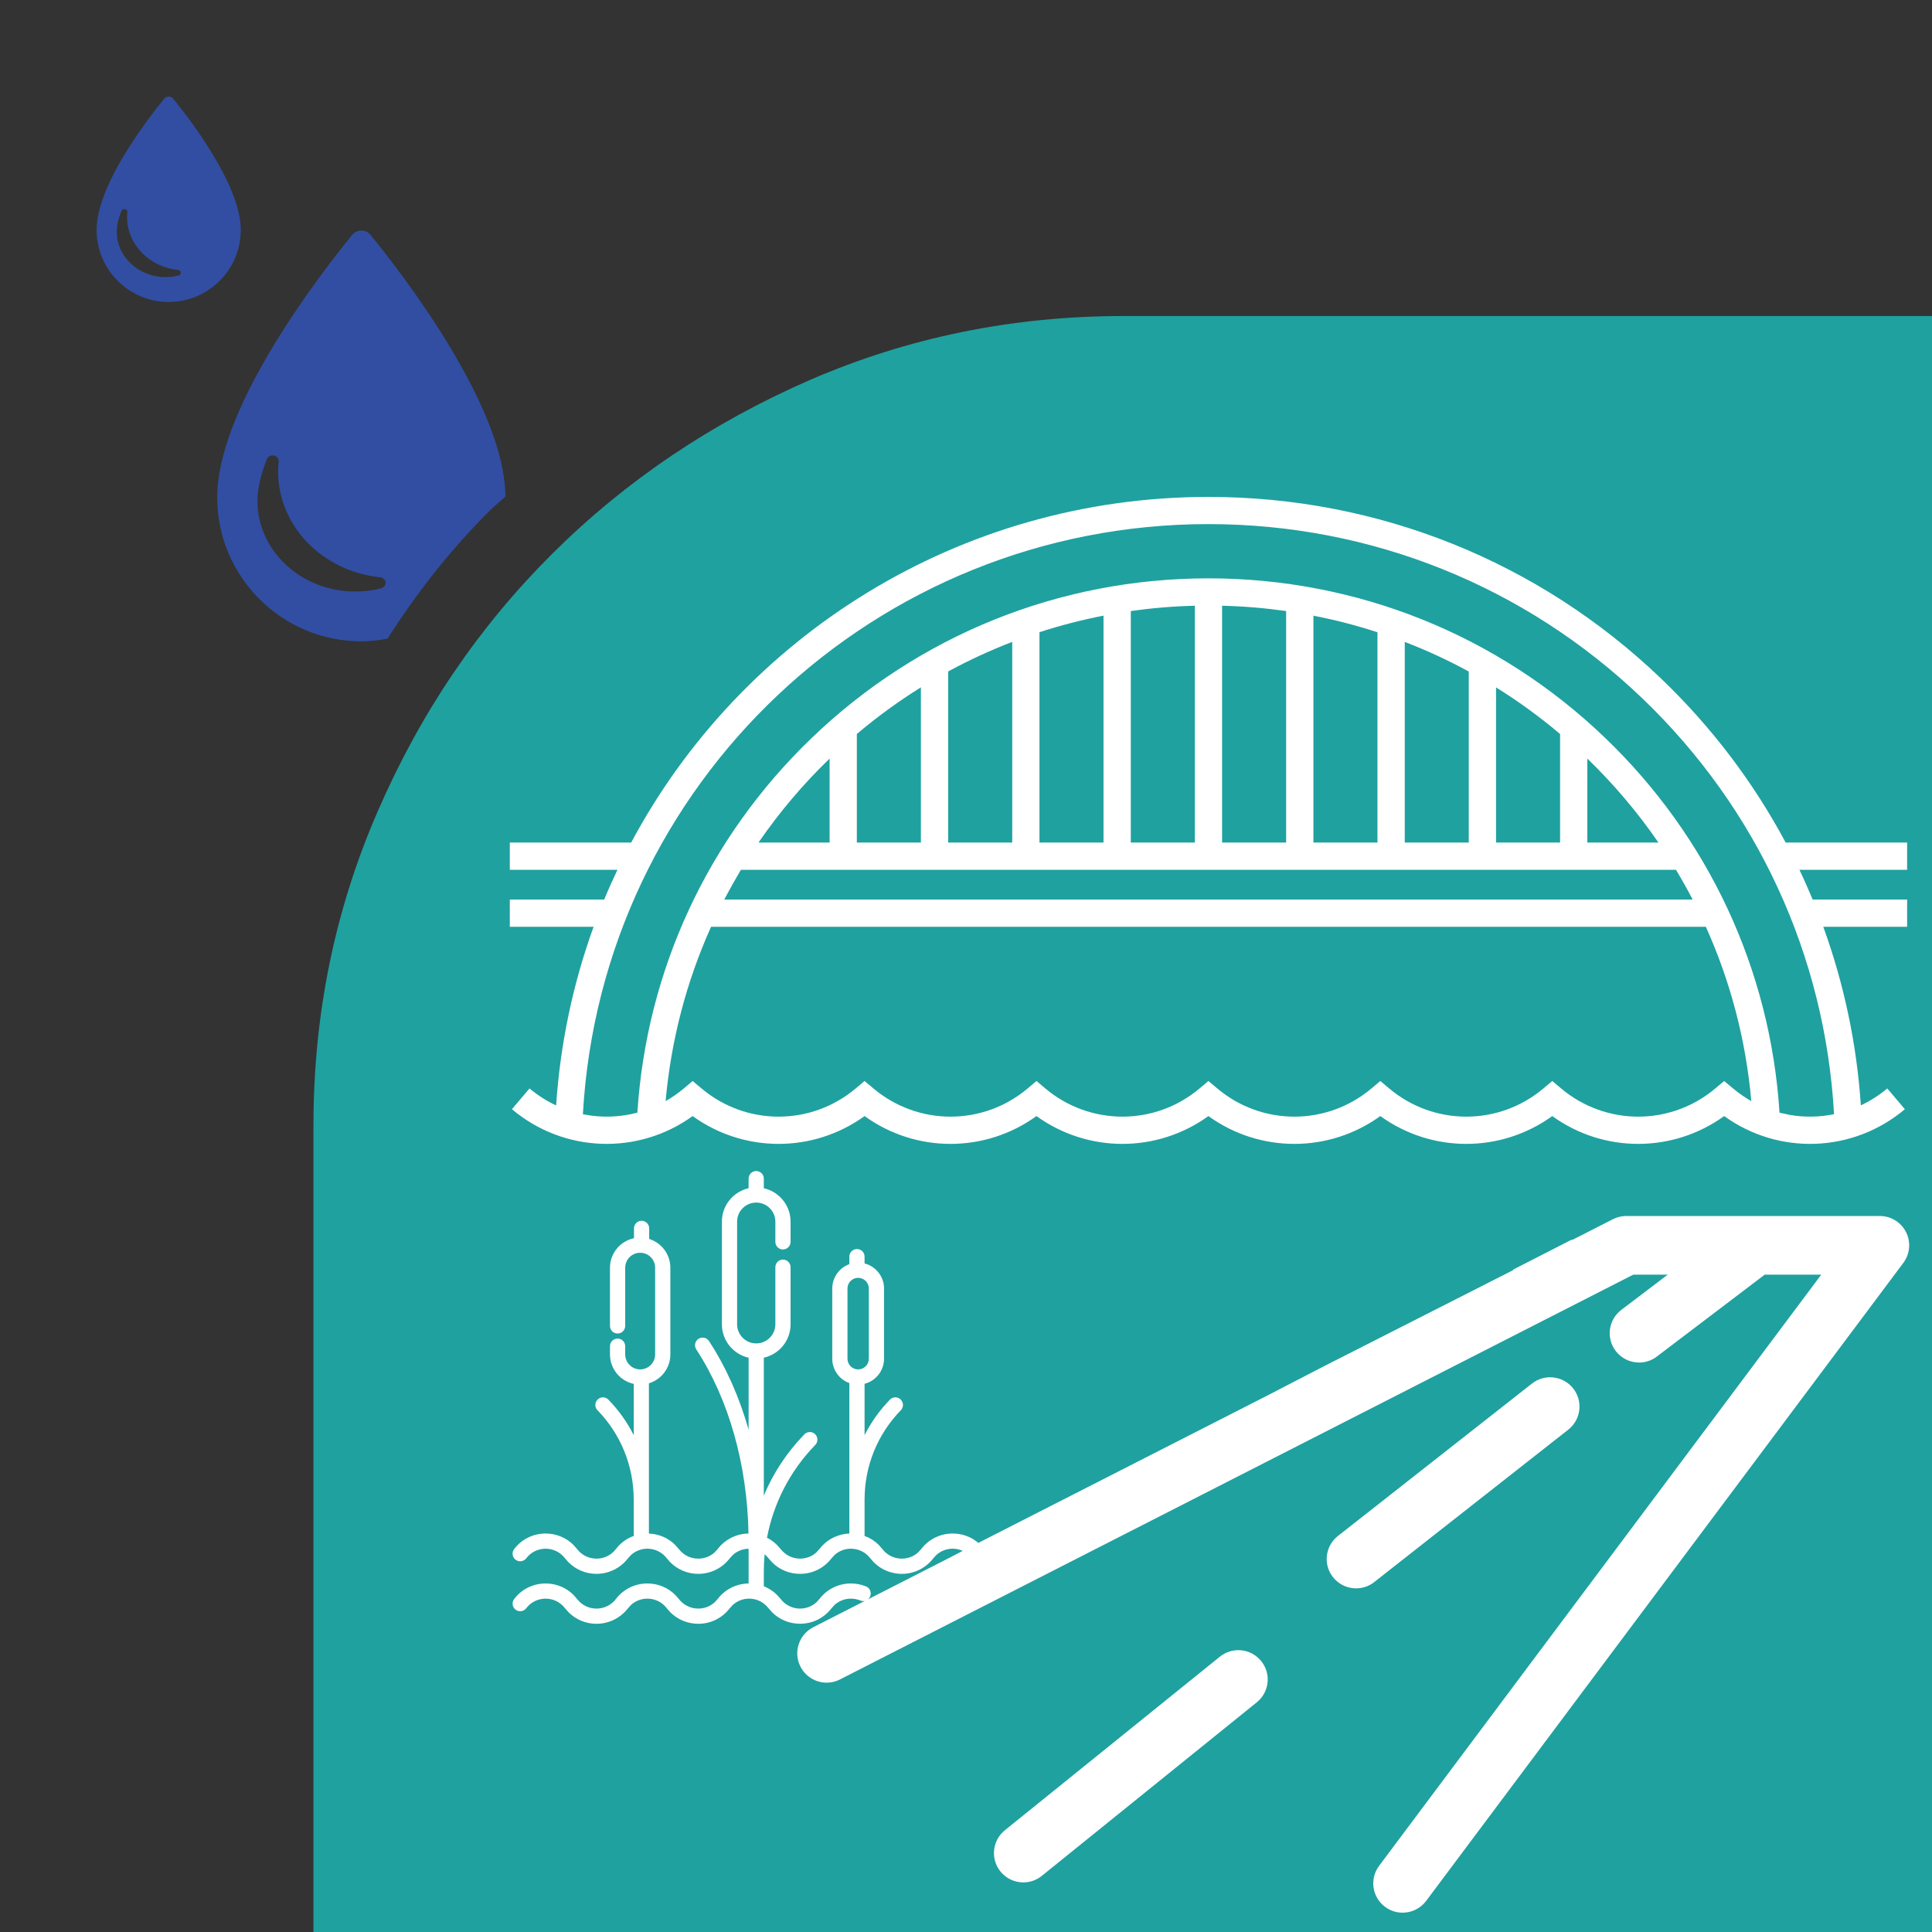
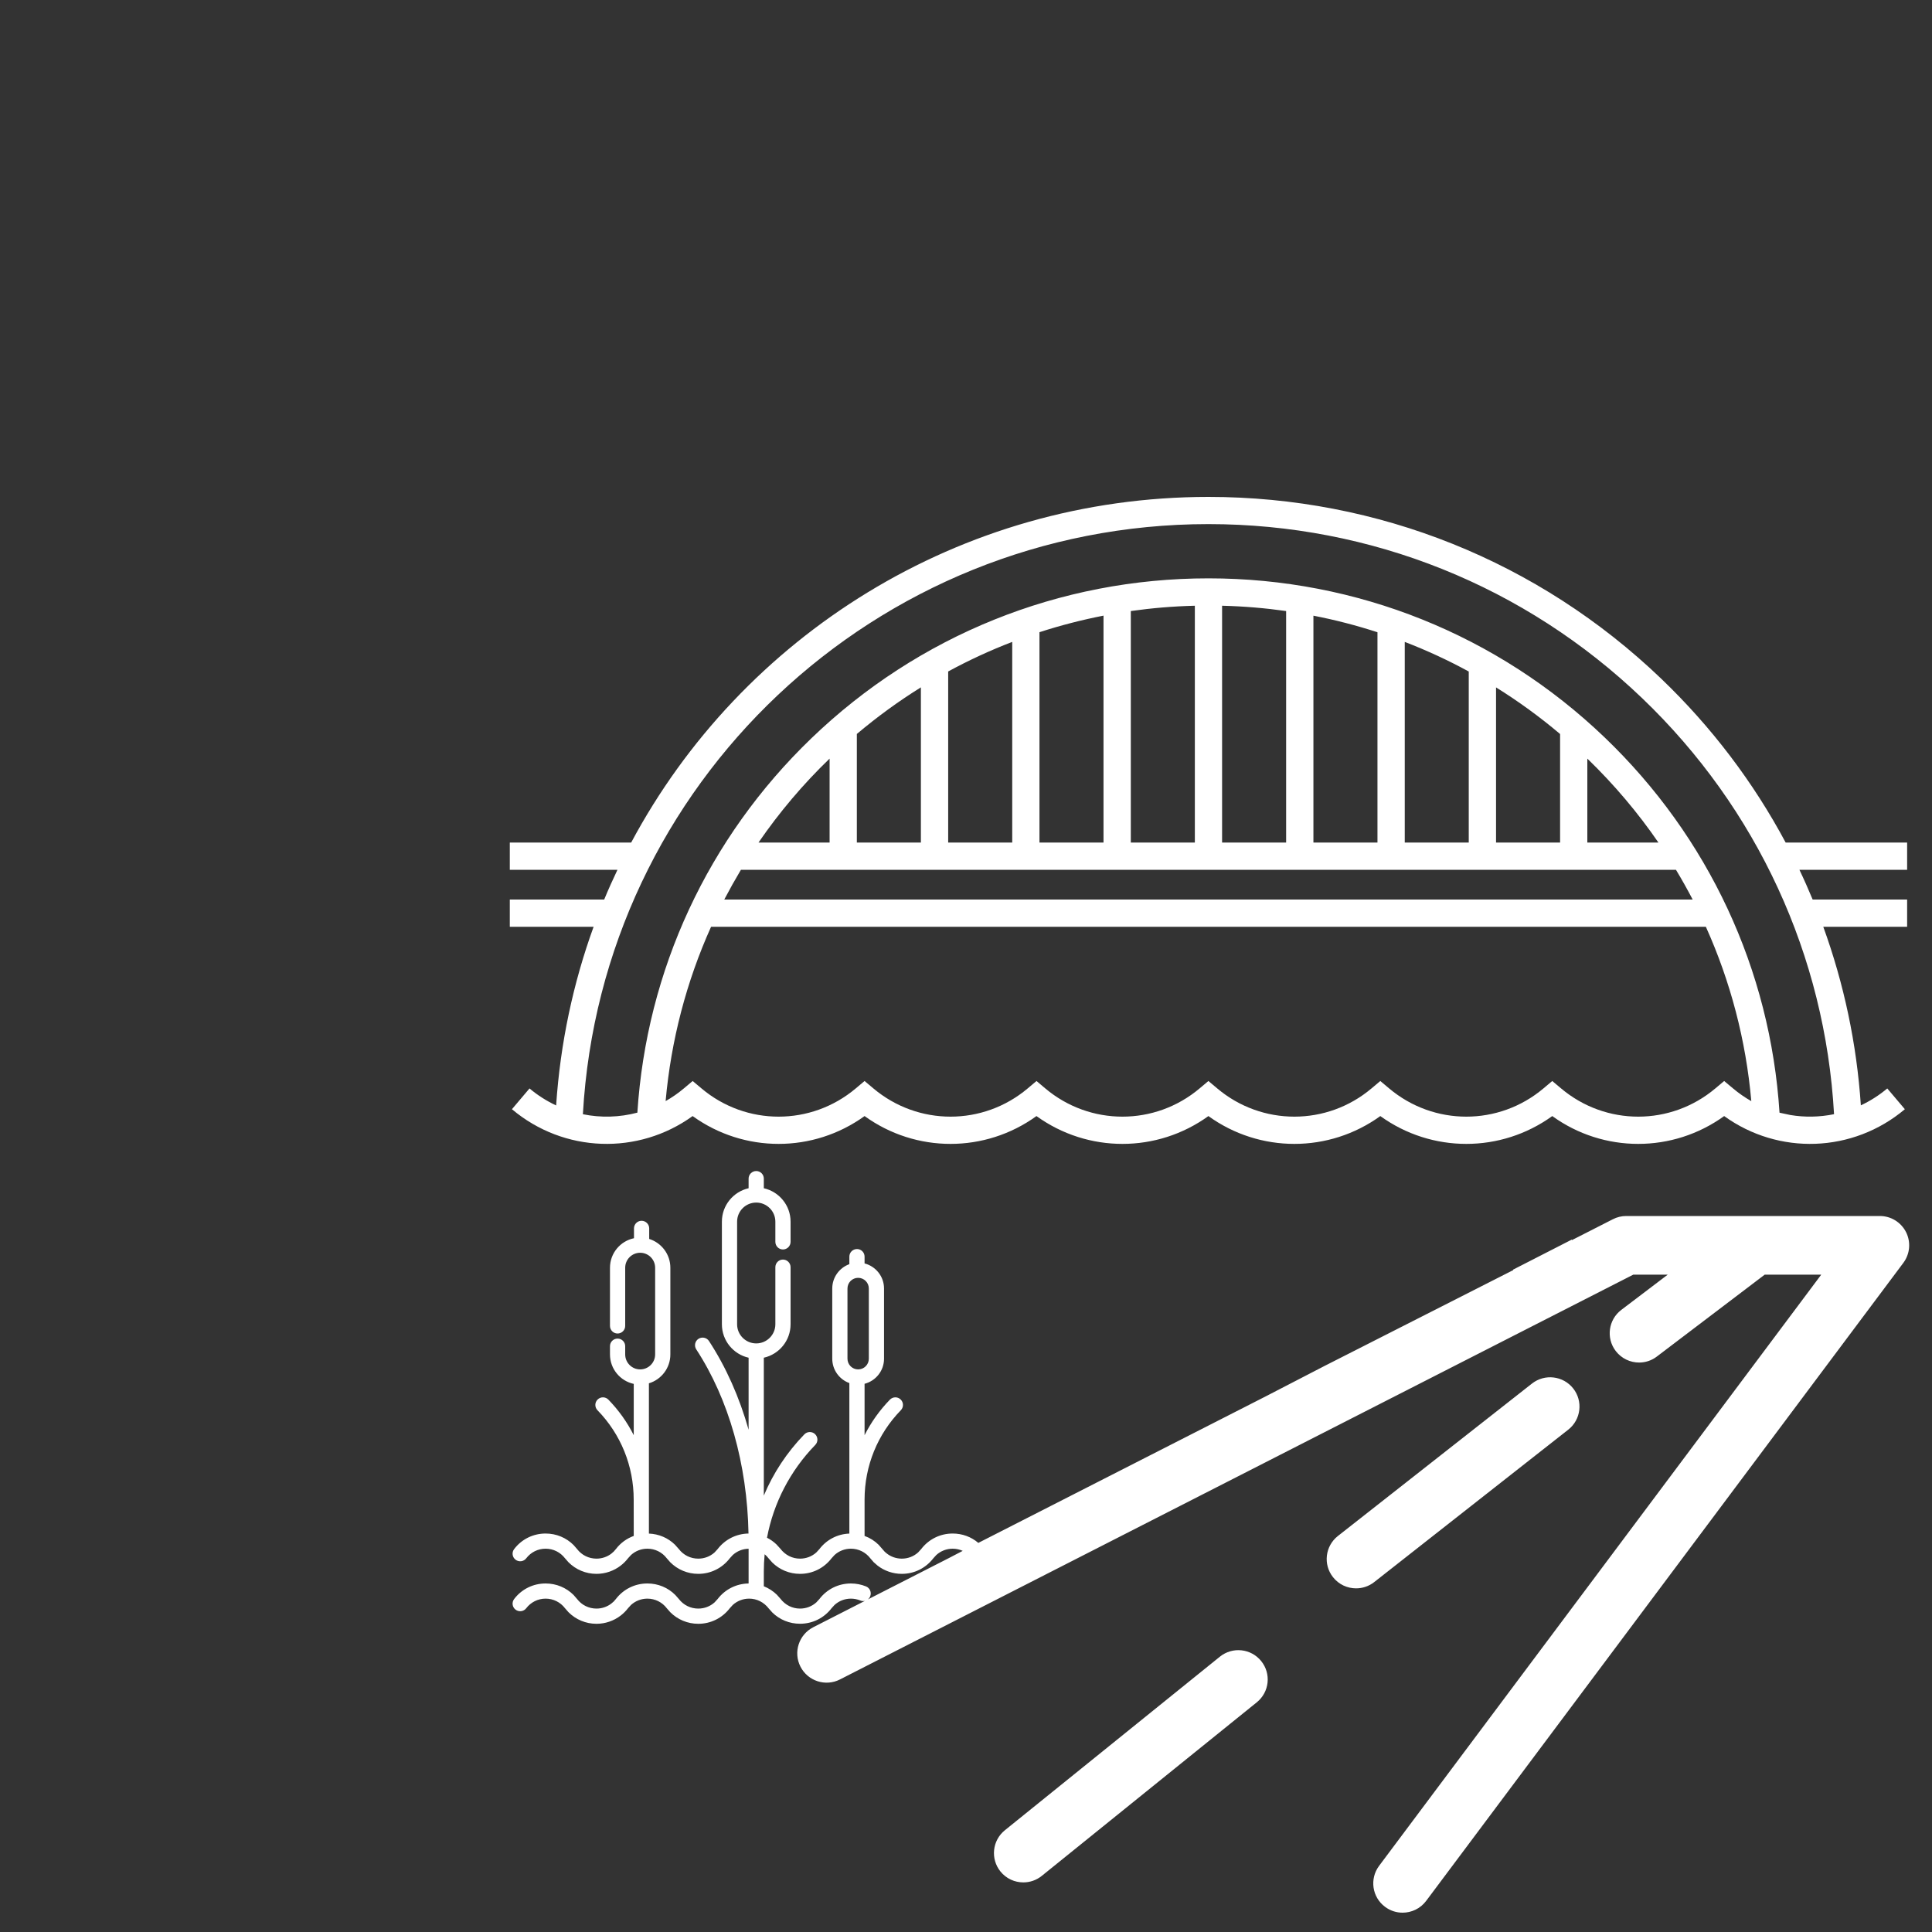
<svg xmlns="http://www.w3.org/2000/svg" width="40px" height="40px" viewBox="0 0 40 40" version="1.1">
  <rect x="0" y="0" width="40" height="40" fill="#333333" stroke="none" />
  <title>travaux-publics</title>
  <g id="travaux-publics" stroke="none" stroke-width="1" fill="none" fill-rule="evenodd">
    <g id="Group" transform="translate(2, 2)">
-       <path d="M21.265,4.543 C18.97,4.543 16.807,4.984 14.773,5.865 C12.747,6.748 10.964,7.944 9.441,9.458 C7.917,10.972 6.71,12.749 5.823,14.792 C4.932,16.835 4.49,19.002 4.49,21.294 L4.49,38 L38,38 L38,4.543 L21.265,4.543 Z" id="Fill-2" fill="#1FA1A0" />
      <path d="M13.657,22.245 C13.744,22.245 13.814,22.315 13.814,22.402 L13.814,22.601 C14.131,22.673 14.368,22.955 14.368,23.293 L14.368,23.711 C14.368,23.798 14.297,23.869 14.21,23.869 C14.123,23.869 14.053,23.798 14.053,23.711 L14.053,23.293 C14.053,23.075 13.875,22.898 13.657,22.898 C13.438,22.898 13.261,23.075 13.261,23.293 L13.261,25.418 C13.261,25.636 13.438,25.814 13.657,25.814 C13.875,25.814 14.053,25.636 14.053,25.418 L14.053,24.236 C14.053,24.149 14.123,24.078 14.21,24.078 C14.297,24.078 14.368,24.149 14.368,24.236 L14.368,25.418 C14.368,25.756 14.131,26.039 13.814,26.11 L13.814,28.965 C14.009,28.499 14.292,28.069 14.653,27.697 C14.714,27.634 14.814,27.633 14.876,27.693 C14.938,27.754 14.94,27.853 14.879,27.916 C14.359,28.451 14.016,29.117 13.88,29.837 C13.951,29.873 14.017,29.919 14.075,29.975 L14.157,30.065 C14.259,30.198 14.405,30.27 14.564,30.27 C14.691,30.27 14.81,30.224 14.902,30.141 L14.965,30.072 C15.115,29.876 15.34,29.76 15.585,29.751 L15.585,26.635 C15.379,26.561 15.231,26.363 15.231,26.131 L15.231,24.677 C15.231,24.445 15.379,24.248 15.585,24.173 L15.585,24.017 C15.585,23.93 15.656,23.86 15.743,23.86 C15.83,23.86 15.9,23.93 15.9,24.017 L15.9,24.158 C16.132,24.218 16.303,24.428 16.303,24.677 L16.303,26.131 C16.303,26.38 16.132,26.59 15.9,26.65 L15.9,27.714 C16.035,27.446 16.211,27.198 16.425,26.978 C16.485,26.916 16.585,26.914 16.647,26.975 C16.71,27.035 16.711,27.135 16.651,27.197 C16.168,27.694 15.901,28.35 15.9,29.044 L15.9,29.8 C16.009,29.839 16.108,29.901 16.191,29.983 L16.269,30.072 C16.296,30.107 16.327,30.139 16.362,30.165 C16.449,30.233 16.559,30.27 16.671,30.27 C16.798,30.27 16.917,30.224 17.009,30.141 L17.072,30.072 C17.229,29.867 17.466,29.75 17.724,29.75 C17.923,29.75 18.109,29.819 18.255,29.944 L24.204,26.911 L25.42,26.282 L29.328,24.297 L29.328,24.286 L30.543,23.664 L30.543,23.676 L31.393,23.243 C31.478,23.199 31.573,23.176 31.67,23.176 L36.92,23.176 C37.15,23.176 37.36,23.306 37.463,23.511 C37.566,23.716 37.544,23.962 37.407,24.146 L27.527,37.356 C27.407,37.516 27.224,37.6 27.039,37.6 C26.913,37.6 26.785,37.561 26.676,37.479 C26.407,37.279 26.352,36.899 26.553,36.63 L35.707,24.39 L34.537,24.39 L32.303,26.086 C32.193,26.17 32.064,26.21 31.936,26.21 C31.752,26.21 31.571,26.127 31.451,25.97 C31.248,25.703 31.3,25.323 31.567,25.12 L32.529,24.39 L31.816,24.39 L15.391,32.771 C15.092,32.924 14.726,32.805 14.573,32.507 C14.42,32.208 14.539,31.843 14.838,31.69 L15.908,31.144 C15.877,31.151 15.843,31.15 15.811,31.136 C15.749,31.111 15.684,31.098 15.617,31.098 C15.49,31.098 15.371,31.145 15.279,31.228 L15.216,31.297 C15.059,31.501 14.822,31.618 14.564,31.618 C14.345,31.618 14.141,31.534 13.989,31.384 L13.917,31.303 C13.815,31.171 13.669,31.098 13.51,31.098 C13.383,31.098 13.264,31.145 13.172,31.228 L13.109,31.297 C12.952,31.501 12.715,31.619 12.457,31.619 C12.236,31.619 12.03,31.532 11.877,31.379 L11.805,31.297 C11.709,31.171 11.562,31.098 11.403,31.098 C11.276,31.098 11.157,31.145 11.065,31.228 L11.002,31.297 C10.958,31.354 10.907,31.405 10.851,31.448 C10.709,31.558 10.531,31.619 10.35,31.619 C10.129,31.619 9.923,31.532 9.77,31.379 L9.698,31.297 C9.602,31.171 9.455,31.098 9.296,31.098 C9.138,31.098 8.991,31.171 8.895,31.297 C8.842,31.366 8.743,31.379 8.674,31.326 C8.605,31.273 8.592,31.175 8.645,31.106 C8.801,30.901 9.039,30.784 9.296,30.784 C9.517,30.784 9.723,30.87 9.876,31.023 L9.948,31.106 C10.045,31.232 10.191,31.304 10.35,31.304 C10.462,31.304 10.571,31.267 10.658,31.199 L10.708,31.156 L10.751,31.106 C10.908,30.901 11.146,30.784 11.403,30.784 C11.625,30.784 11.831,30.87 11.983,31.024 L12.055,31.106 C12.152,31.232 12.298,31.304 12.457,31.304 C12.584,31.304 12.703,31.258 12.795,31.175 L12.858,31.106 C13.013,30.904 13.246,30.788 13.499,30.784 L13.499,30.065 C13.376,30.067 13.26,30.114 13.171,30.195 L13.109,30.263 C12.952,30.467 12.714,30.585 12.457,30.585 C12.236,30.585 12.03,30.498 11.877,30.345 L11.805,30.263 C11.709,30.137 11.562,30.064 11.403,30.064 C11.276,30.064 11.157,30.111 11.065,30.194 L11.002,30.263 C10.958,30.32 10.907,30.371 10.851,30.414 C10.709,30.524 10.531,30.585 10.35,30.585 C10.129,30.585 9.923,30.498 9.77,30.345 L9.698,30.263 C9.601,30.137 9.455,30.064 9.296,30.064 C9.138,30.064 8.991,30.137 8.895,30.263 C8.842,30.332 8.743,30.345 8.674,30.292 C8.605,30.239 8.592,30.141 8.645,30.072 C8.801,29.867 9.039,29.75 9.296,29.75 C9.517,29.75 9.723,29.836 9.876,29.989 L9.948,30.072 C10.045,30.198 10.191,30.27 10.35,30.27 C10.462,30.27 10.571,30.233 10.658,30.166 L10.708,30.122 L10.751,30.072 C10.848,29.945 10.976,29.852 11.121,29.8 L11.12,29.047 C11.12,28.352 10.854,27.695 10.37,27.197 C10.31,27.135 10.311,27.035 10.374,26.975 C10.436,26.914 10.536,26.916 10.596,26.978 C10.81,27.198 10.986,27.446 11.121,27.714 L11.121,26.652 C10.84,26.591 10.629,26.341 10.629,26.042 L10.629,25.871 C10.629,25.784 10.699,25.714 10.786,25.714 C10.873,25.714 10.944,25.784 10.944,25.871 L10.944,26.042 C10.944,26.213 11.083,26.352 11.254,26.352 C11.425,26.352 11.564,26.213 11.564,26.042 L11.564,24.247 C11.564,24.076 11.425,23.937 11.254,23.937 C11.083,23.937 10.944,24.076 10.944,24.247 L10.944,25.452 C10.944,25.538 10.873,25.609 10.786,25.609 C10.699,25.609 10.629,25.538 10.629,25.452 L10.629,24.247 C10.629,23.947 10.842,23.695 11.126,23.636 L11.126,23.432 C11.126,23.346 11.196,23.275 11.283,23.275 C11.37,23.275 11.441,23.346 11.441,23.432 L11.441,23.651 C11.695,23.731 11.879,23.968 11.879,24.247 L11.879,26.042 C11.879,26.324 11.692,26.562 11.435,26.64 L11.435,29.751 C11.64,29.759 11.83,29.84 11.974,29.981 L12.055,30.072 C12.152,30.198 12.298,30.27 12.457,30.27 C12.584,30.27 12.703,30.224 12.795,30.141 L12.858,30.072 C13.012,29.871 13.245,29.754 13.497,29.75 C13.47,28.315 13.088,26.967 12.415,25.937 C12.368,25.864 12.388,25.767 12.461,25.719 C12.534,25.672 12.632,25.692 12.679,25.765 C13.032,26.305 13.308,26.927 13.499,27.601 L13.499,26.11 C13.183,26.039 12.946,25.756 12.946,25.418 L12.946,23.293 C12.946,22.955 13.183,22.673 13.499,22.601 L13.499,22.402 C13.499,22.315 13.57,22.245 13.657,22.245 Z M24.111,32.39 C24.323,32.651 24.282,33.033 24.021,33.244 L19.569,36.838 C19.456,36.929 19.321,36.973 19.187,36.973 C19.01,36.973 18.834,36.896 18.714,36.748 C18.503,36.487 18.543,36.105 18.804,35.894 L23.256,32.3 C23.517,32.089 23.9,32.129 24.111,32.39 Z M17.724,30.064 C17.597,30.064 17.478,30.111 17.386,30.194 L17.323,30.263 C17.166,30.467 16.928,30.585 16.671,30.585 C16.489,30.585 16.311,30.524 16.169,30.414 L16.089,30.344 L16.019,30.263 C15.922,30.137 15.776,30.064 15.617,30.064 C15.49,30.064 15.371,30.111 15.279,30.194 L15.216,30.263 C15.059,30.467 14.822,30.585 14.564,30.585 C14.345,30.585 14.141,30.5 13.989,30.35 L13.917,30.269 C13.888,30.231 13.861,30.204 13.831,30.179 C13.82,30.298 13.814,30.417 13.814,30.537 L13.814,30.842 C13.914,30.882 14.006,30.941 14.084,31.017 L14.157,31.099 C14.259,31.232 14.405,31.304 14.564,31.304 C14.691,31.304 14.81,31.258 14.902,31.175 L14.965,31.106 C15.122,30.901 15.36,30.784 15.617,30.784 C15.726,30.784 15.831,30.805 15.93,30.845 C16.011,30.878 16.049,30.97 16.016,31.051 C16.005,31.077 15.988,31.099 15.967,31.115 L17.644,30.259 L17.932,30.109 C17.868,30.08 17.797,30.064 17.724,30.064 Z M29.718,26.645 C29.982,26.438 30.364,26.483 30.572,26.747 C30.779,27.01 30.733,27.392 30.47,27.599 L26.452,30.755 C26.34,30.843 26.208,30.885 26.076,30.885 C25.896,30.885 25.718,30.806 25.598,30.653 C25.39,30.39 25.436,30.008 25.7,29.801 L29.718,26.645 Z M15.767,24.456 C15.645,24.456 15.546,24.555 15.546,24.677 L15.546,26.131 C15.546,26.253 15.645,26.352 15.767,26.352 C15.889,26.352 15.988,26.253 15.988,26.131 L15.988,24.677 C15.988,24.555 15.889,24.456 15.767,24.456 Z M34.843,21.037 C34.654,18.08 33.374,15.33 31.223,13.268 C29.007,11.144 26.093,9.974 23.02,9.974 C19.936,9.974 17.015,11.151 14.796,13.288 C12.656,15.348 11.386,18.09 11.196,21.036 C10.827,21.134 10.441,21.145 10.068,21.069 C10.452,14.215 16.132,8.851 23.02,8.851 C26.384,8.851 29.574,10.132 32,12.456 C34.382,14.737 35.788,17.791 35.972,21.068 C35.673,21.129 35.366,21.135 35.067,21.085 L34.843,21.037 Z M13.34,16.008 L32.699,16.008 C32.821,16.21 32.936,16.416 33.045,16.624 L12.995,16.624 L13.163,16.314 L13.34,16.008 Z M15.176,15.444 L13.704,15.444 C14.131,14.823 14.622,14.24 15.176,13.706 L15.176,15.444 Z M17.066,15.444 L15.74,15.444 L15.74,13.196 C16.161,12.841 16.604,12.518 17.066,12.231 L17.066,15.444 Z M18.957,15.444 L17.631,15.444 L17.631,11.902 C18.06,11.669 18.503,11.464 18.957,11.29 L18.957,15.444 Z M20.847,15.444 L19.521,15.444 L19.521,11.089 C19.955,10.948 20.398,10.834 20.847,10.746 L20.847,15.444 Z M22.738,15.444 L21.412,15.444 L21.412,10.651 C21.849,10.589 22.291,10.552 22.738,10.541 L22.738,15.444 Z M24.628,15.444 L23.302,15.444 L23.302,10.541 C23.749,10.552 24.191,10.589 24.628,10.651 L24.628,15.444 Z M26.519,15.444 L25.193,15.444 L25.193,10.747 C25.643,10.834 26.085,10.949 26.519,11.09 L26.519,15.444 Z M28.409,15.444 L27.084,15.444 L27.084,11.29 C27.538,11.465 27.981,11.669 28.409,11.903 L28.409,15.444 Z M30.3,15.444 L28.974,15.444 L28.974,12.232 C29.436,12.519 29.879,12.841 30.3,13.197 L30.3,15.444 Z M30.864,13.706 C31.417,14.241 31.909,14.823 32.336,15.444 L30.864,15.444 L30.864,13.706 Z M33.697,20.381 L33.515,20.534 C32.589,21.314 31.246,21.314 30.32,20.534 L30.138,20.381 L29.956,20.534 C29.03,21.314 27.686,21.314 26.76,20.534 L26.578,20.381 L26.396,20.534 C25.471,21.314 24.126,21.314 23.201,20.534 L23.019,20.381 L22.837,20.534 C21.911,21.314 20.567,21.314 19.641,20.534 L19.46,20.381 L19.278,20.534 C18.352,21.314 17.008,21.314 16.082,20.534 L15.9,20.381 L15.718,20.534 C14.792,21.314 13.448,21.314 12.523,20.534 L12.341,20.381 L12.159,20.534 C12.039,20.635 11.913,20.722 11.781,20.797 C11.893,19.538 12.212,18.321 12.722,17.188 L33.318,17.188 C33.828,18.321 34.148,19.538 34.259,20.798 C34.127,20.723 34,20.635 33.88,20.534 L33.697,20.381 Z M37.485,16.008 L37.485,15.444 L34.97,15.444 C34.304,14.198 33.438,13.052 32.391,12.049 C29.859,9.624 26.531,8.288 23.02,8.288 C17.861,8.288 13.351,11.172 11.068,15.444 L8.555,15.444 L8.555,16.008 L10.784,16.008 C10.687,16.211 10.595,16.416 10.509,16.624 L8.555,16.624 L8.555,17.188 L10.29,17.188 C9.867,18.353 9.601,19.594 9.514,20.887 C9.32,20.796 9.134,20.679 8.963,20.535 L8.599,20.965 C9.676,21.872 11.215,21.92 12.34,21.107 C13.404,21.875 14.836,21.875 15.9,21.107 C16.963,21.875 18.396,21.875 19.459,21.107 C20.523,21.875 21.955,21.875 23.019,21.107 C24.082,21.875 25.515,21.875 26.578,21.107 C27.642,21.875 29.074,21.875 30.138,21.107 C30.669,21.491 31.293,21.683 31.917,21.683 C32.541,21.683 33.165,21.491 33.697,21.107 C34.822,21.92 36.361,21.872 37.438,20.965 L37.074,20.535 C36.904,20.678 36.72,20.794 36.527,20.885 C36.441,19.609 36.177,18.367 35.749,17.188 L37.485,17.188 L37.485,16.624 L35.529,16.624 C35.443,16.417 35.352,16.211 35.255,16.008 L37.485,16.008 Z" id="Shape" fill="#FFFFFF" />
-       <path d="M5.481,2.773 C5.555,2.773 5.624,2.806 5.671,2.863 C6.018,3.288 6.689,4.149 7.293,5.145 C7.377,5.283 7.454,5.417 7.529,5.55 C8.145,6.643 8.459,7.559 8.464,8.279 C8.357,8.379 8.243,8.47 8.138,8.574 C7.333,9.373 6.636,10.262 6.024,11.222 C5.847,11.255 5.667,11.278 5.481,11.278 C3.836,11.278 2.497,9.941 2.497,8.298 C2.497,7.489 2.891,6.428 3.67,5.145 C4.273,4.15 4.945,3.288 5.292,2.863 C5.338,2.806 5.408,2.773 5.481,2.773 Z M3.673,7.431 C3.611,7.418 3.549,7.449 3.527,7.504 C3.397,7.83 3.331,8.122 3.331,8.371 C3.331,9.406 4.238,10.247 5.353,10.247 C5.536,10.247 5.717,10.225 5.891,10.18 C5.949,10.165 5.988,10.114 5.983,10.058 C5.978,10.003 5.931,9.958 5.871,9.952 C4.667,9.827 3.758,8.885 3.758,7.759 C3.758,7.695 3.762,7.626 3.77,7.557 C3.776,7.498 3.735,7.445 3.673,7.431 Z M1.492,0 C1.529,0 1.564,0.017 1.587,0.045 C1.761,0.257 2.096,0.688 2.398,1.186 C2.44,1.255 2.479,1.322 2.516,1.388 C2.827,1.939 2.985,2.401 2.985,2.762 C2.985,3.322 2.674,3.811 2.215,4.065 C2.001,4.184 1.755,4.252 1.492,4.252 C0.67,4.252 0,3.584 0,2.762 C0,2.358 0.197,1.827 0.586,1.186 C0.889,0.688 1.224,0.258 1.398,0.045 C1.421,0.017 1.456,0 1.492,0 Z M0.588,2.329 C0.557,2.322 0.526,2.338 0.515,2.366 C0.45,2.528 0.417,2.674 0.417,2.799 C0.417,3.316 0.871,3.737 1.428,3.737 C1.52,3.737 1.61,3.726 1.697,3.703 C1.726,3.696 1.746,3.67 1.743,3.643 C1.741,3.615 1.717,3.592 1.688,3.589 C1.085,3.527 0.631,3.056 0.631,2.493 C0.631,2.461 0.633,2.427 0.637,2.392 C0.64,2.363 0.619,2.336 0.588,2.329 Z" id="Combined-Shape" fill="#314EA3" />
    </g>
  </g>
</svg>